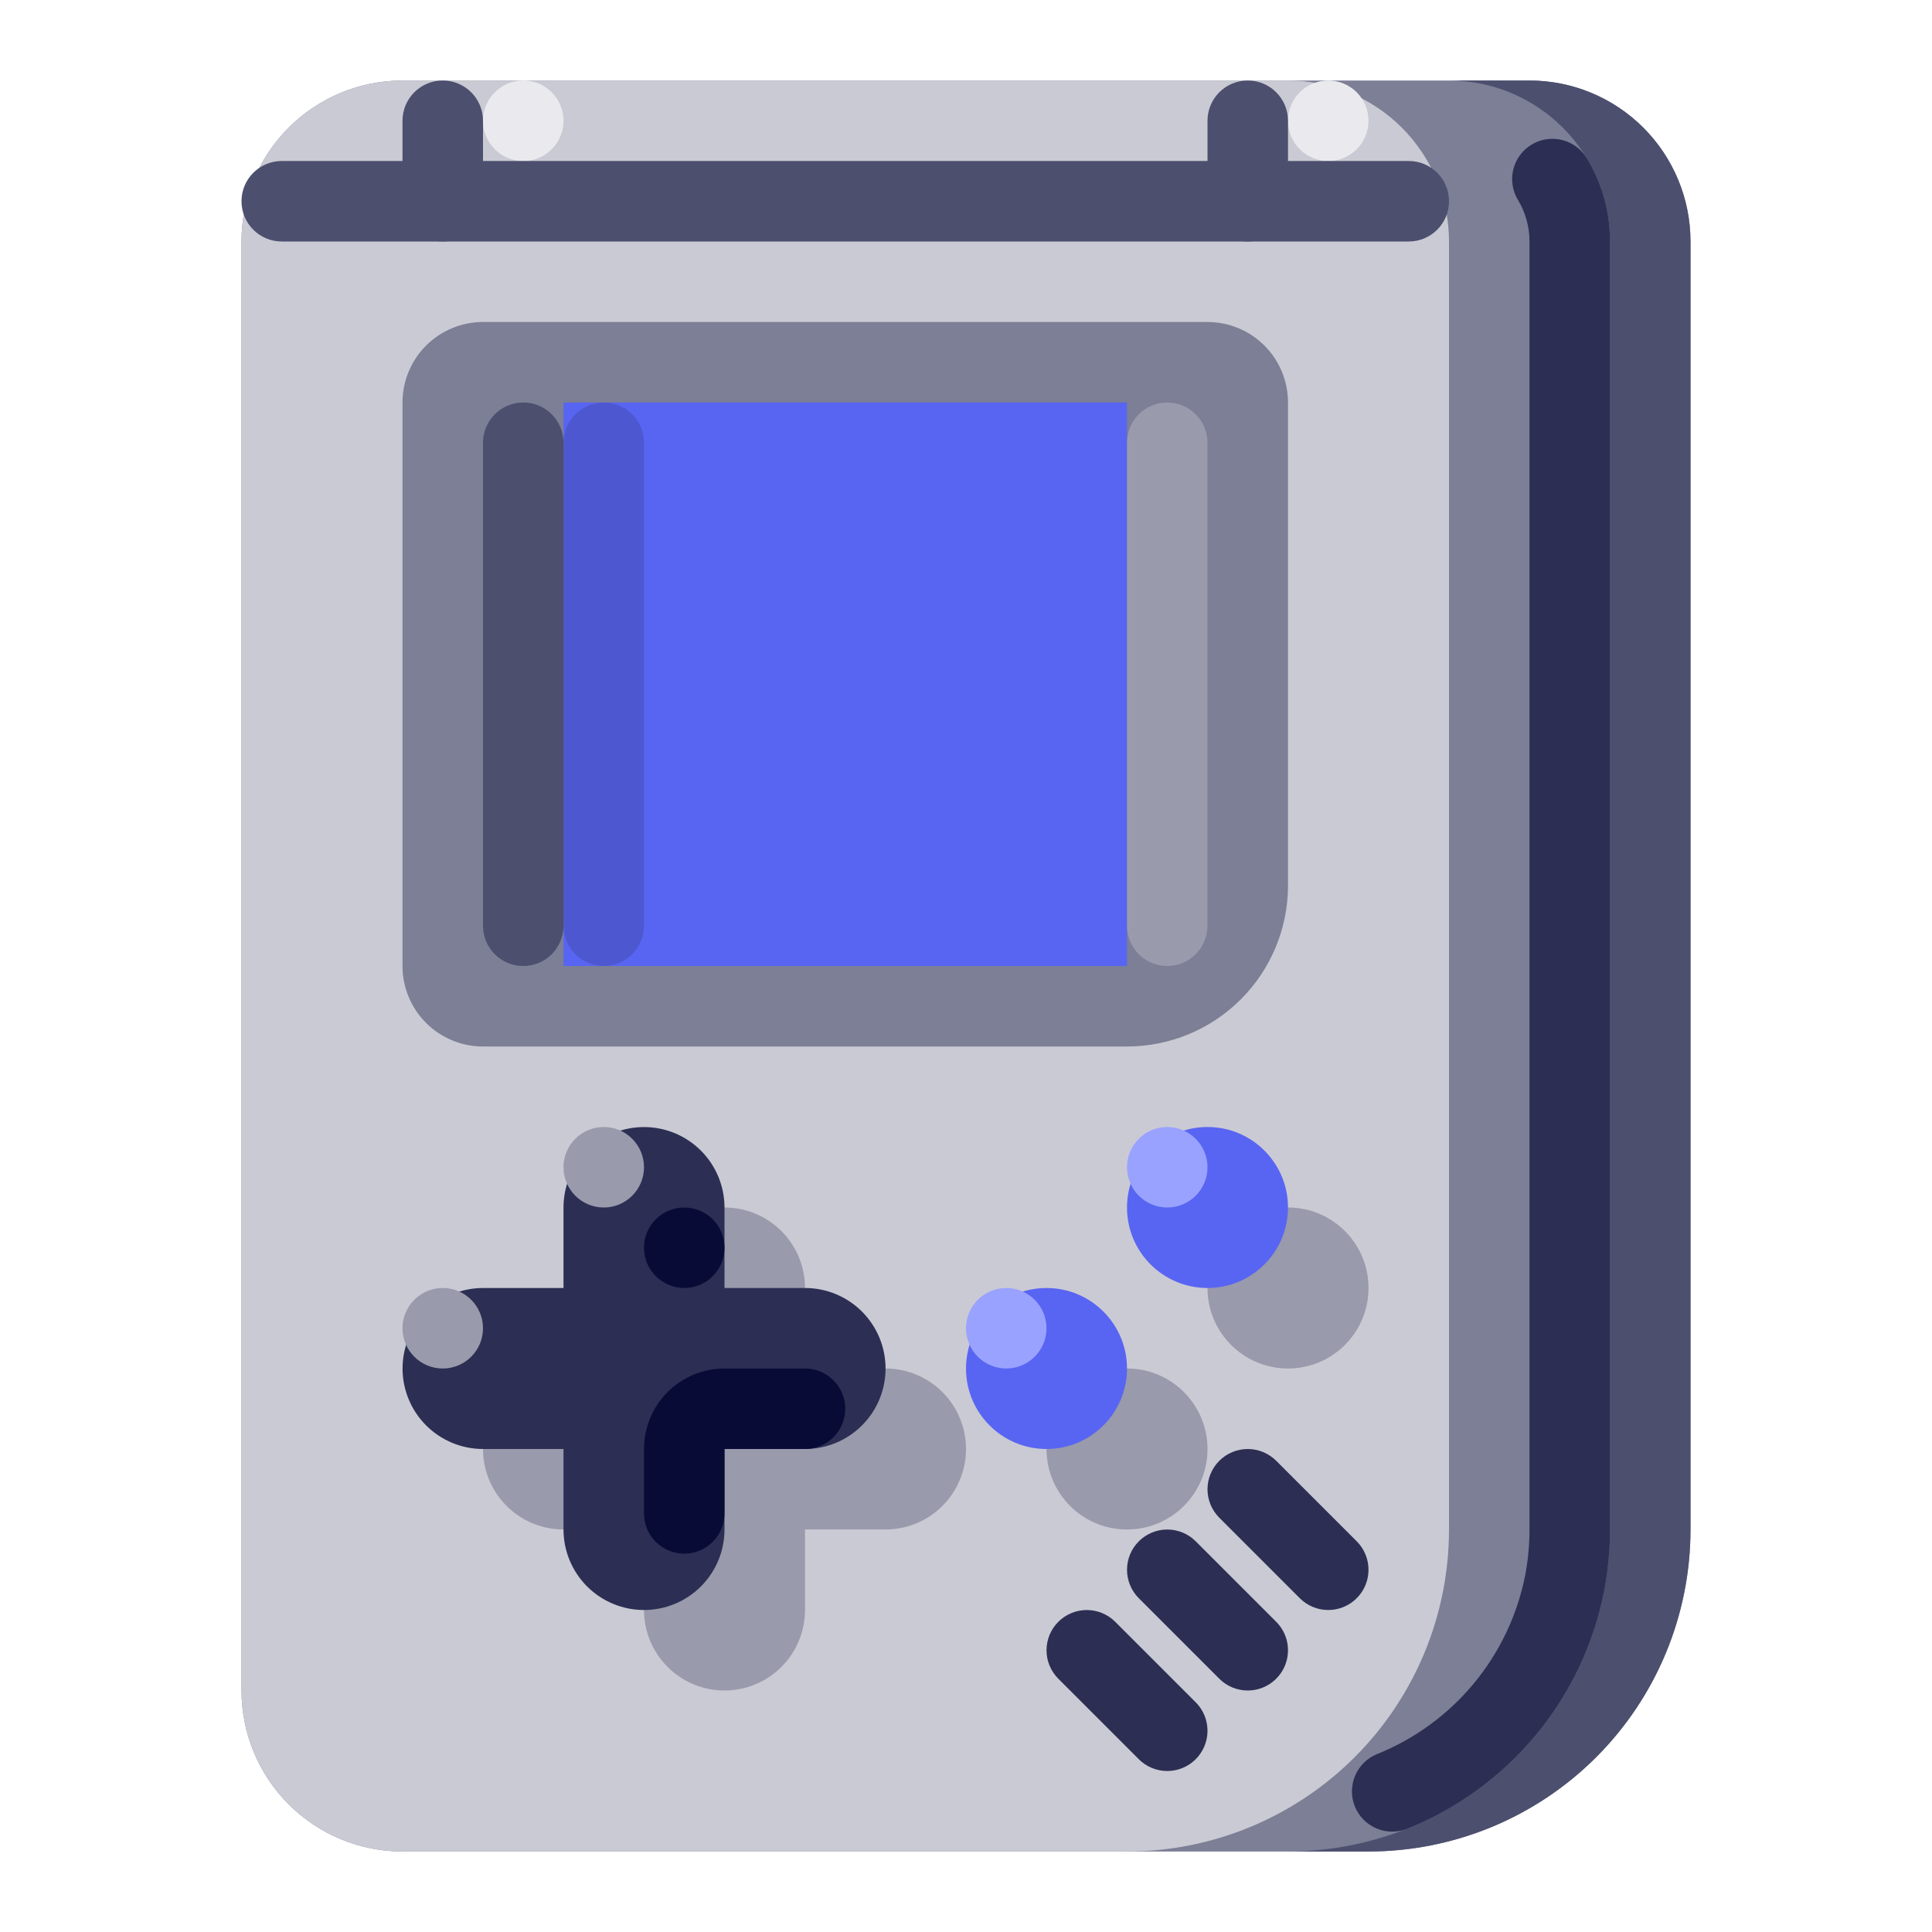
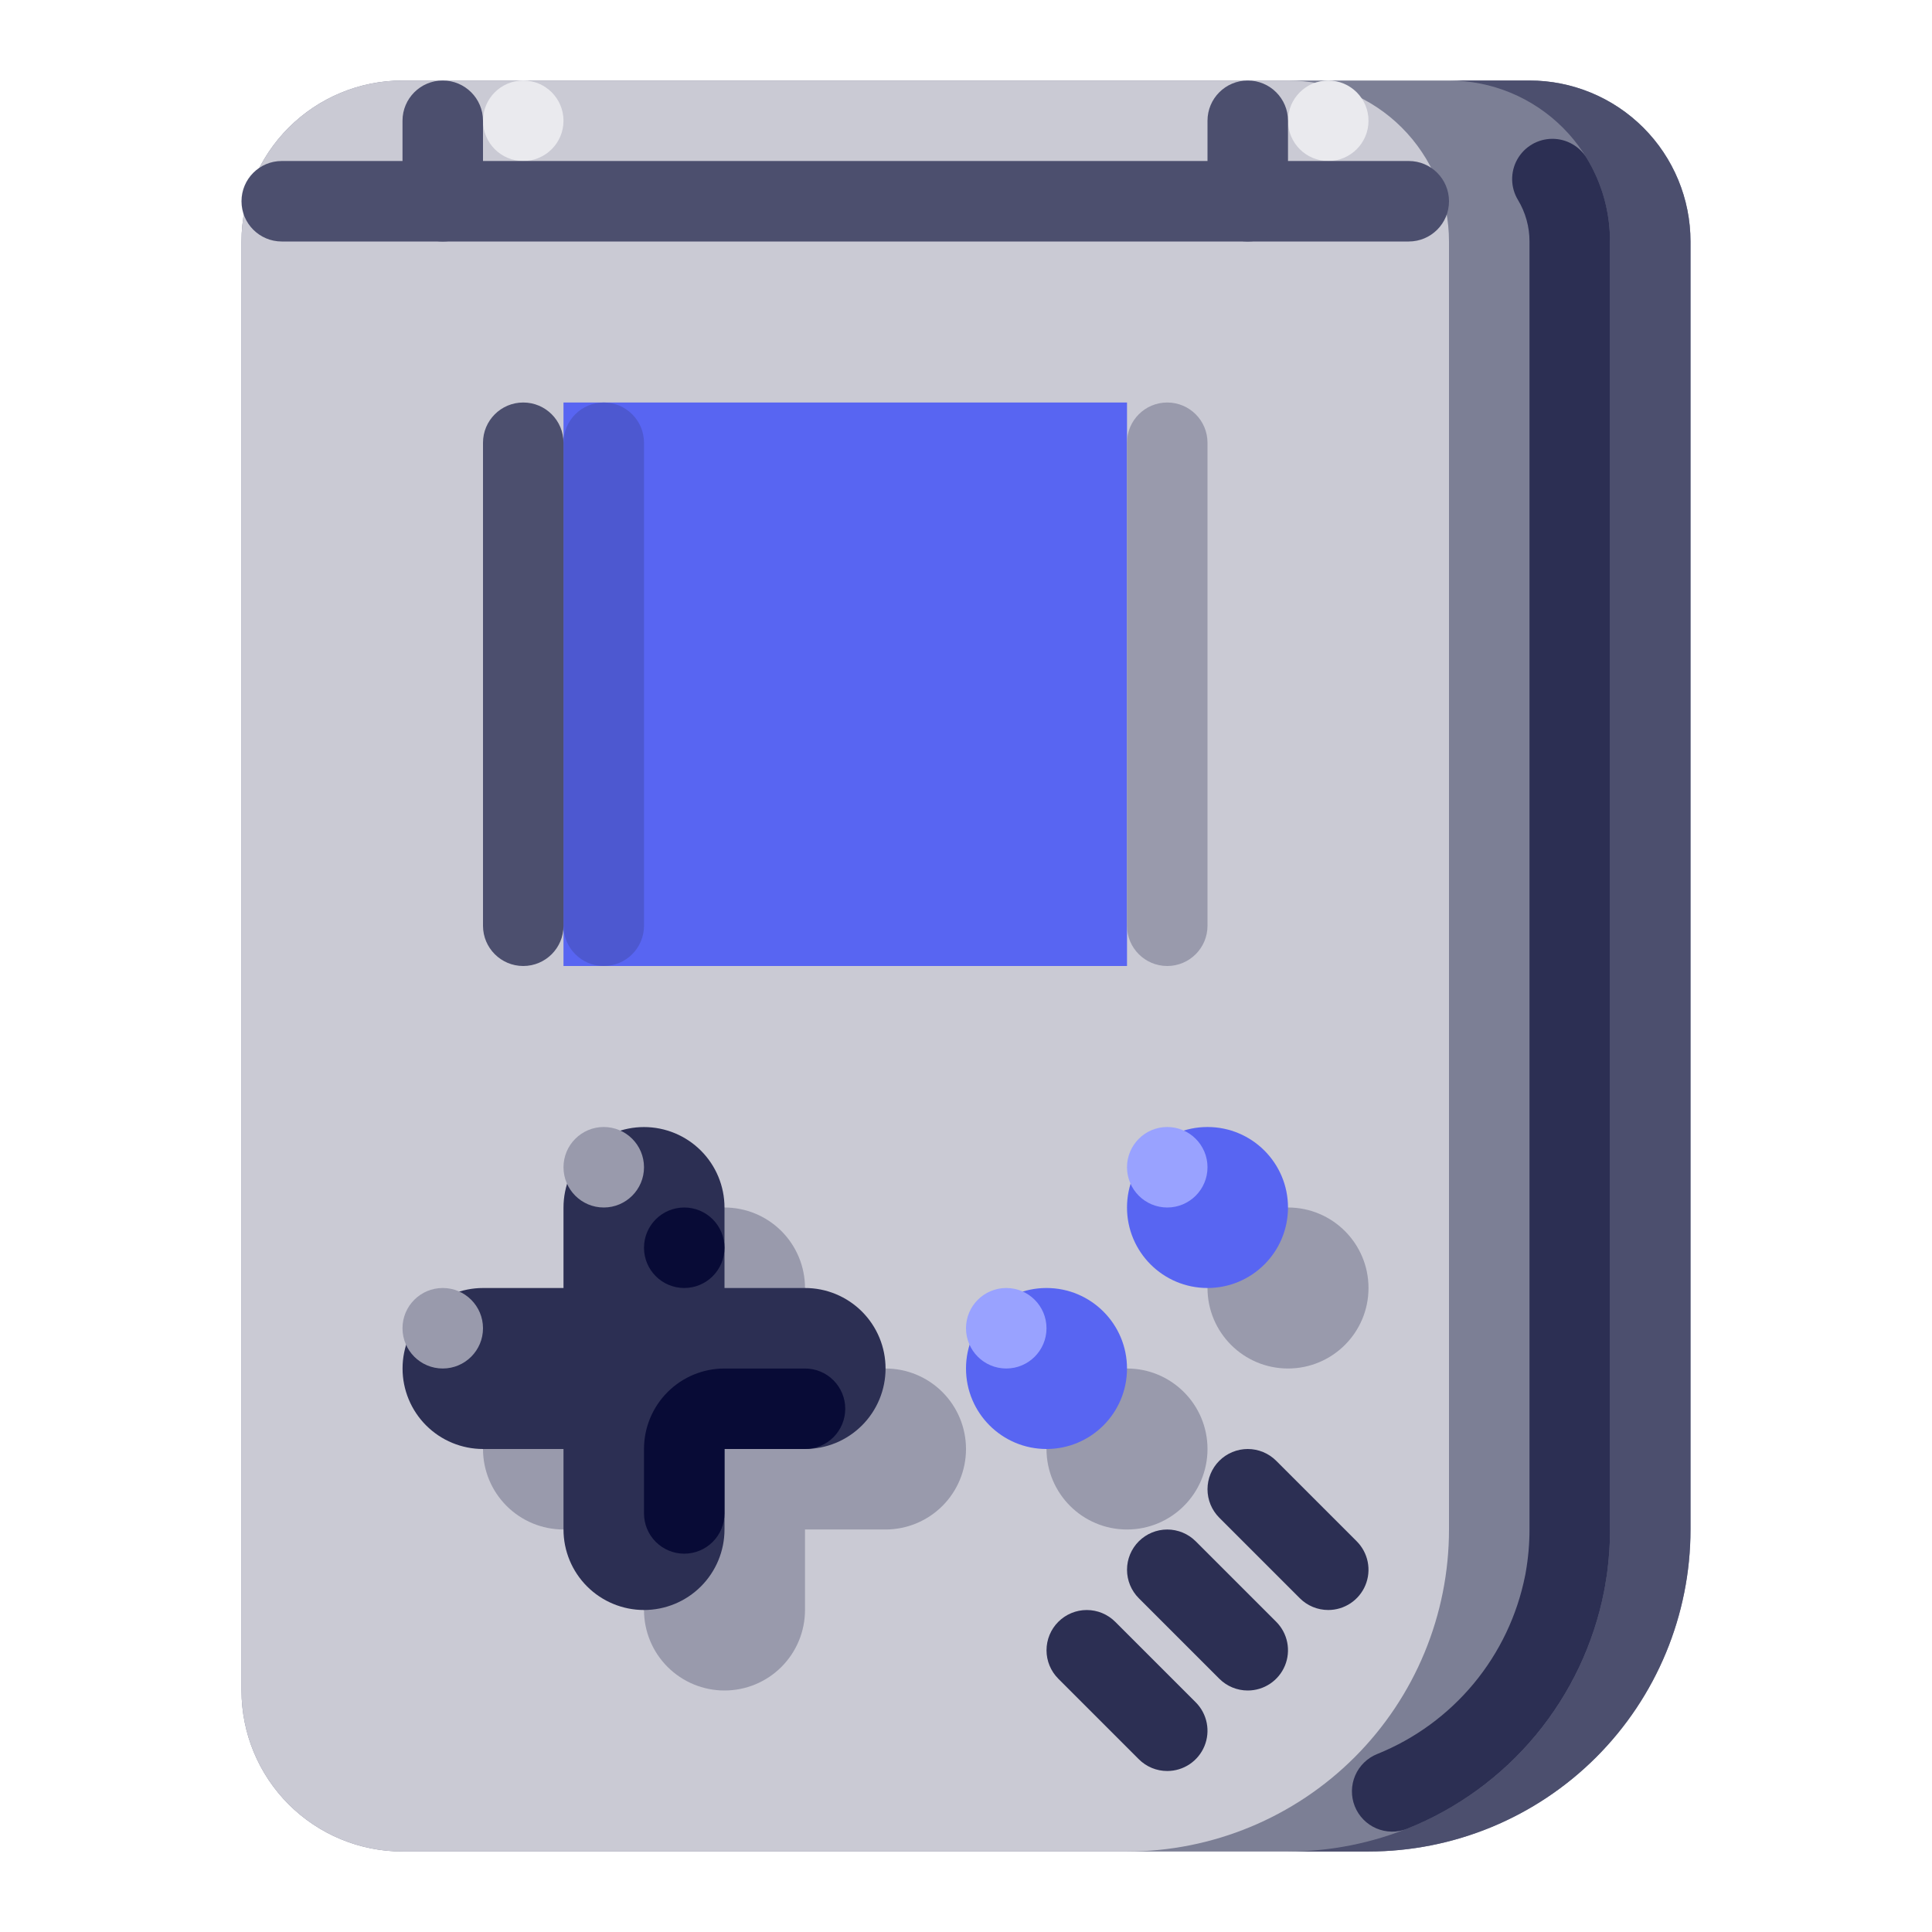
<svg xmlns="http://www.w3.org/2000/svg" width="512" height="512" viewBox="0 0 512 512" fill="none">
  <path d="M106.667 21.334H405.333C416.649 21.334 427.502 25.829 435.503 33.83C443.505 41.832 448 52.684 448 64V405.333C448 427.965 439.01 449.67 423.006 465.673C407.003 481.676 385.298 490.667 362.667 490.667H106.667C95.351 490.667 84.498 486.172 76.497 478.17C68.495 470.168 64 459.316 64 448V64C64 52.684 68.495 41.832 76.497 33.83C84.498 25.829 95.351 21.334 106.667 21.334Z" fill="#7C7F95" />
  <path d="M405.333 21.334H384C389.603 21.333 395.151 22.437 400.328 24.581C405.505 26.725 410.208 29.868 414.17 33.83C418.132 37.792 421.275 42.496 423.419 47.672C425.563 52.849 426.667 58.397 426.667 64V405.333C426.667 427.965 417.676 449.67 401.673 465.673C385.67 481.676 363.965 490.667 341.333 490.667H362.667C385.299 490.667 407.003 481.676 423.007 465.673C439.01 449.67 448 427.965 448 405.333V64C448 58.397 446.897 52.849 444.752 47.672C442.608 42.496 439.465 37.792 435.503 33.83C431.542 29.868 426.838 26.725 421.661 24.581C416.485 22.437 410.937 21.333 405.333 21.334Z" fill="#4C4F6E" />
  <path d="M106.667 21.334H341.333C352.649 21.334 363.502 25.829 371.503 33.83C379.505 41.832 384 52.684 384 64V405.333C384 427.965 375.01 449.67 359.006 465.673C343.003 481.676 321.298 490.667 298.667 490.667H106.667C95.351 490.667 84.498 486.172 76.497 478.17C68.495 470.168 64 459.316 64 448V64C64 52.684 68.495 41.832 76.497 33.83C84.498 25.829 95.351 21.334 106.667 21.334Z" fill="#CACAD4" />
  <path d="M138.667 42.667C144.558 42.667 149.333 37.891 149.333 32C149.333 26.109 144.558 21.334 138.667 21.334C132.776 21.334 128 26.109 128 32C128 37.891 132.776 42.667 138.667 42.667Z" fill="#EAEAEE" />
  <path d="M352 42.667C357.891 42.667 362.667 37.891 362.667 32C362.667 26.109 357.891 21.334 352 21.334C346.109 21.334 341.333 26.109 341.333 32C341.333 37.891 346.109 42.667 352 42.667Z" fill="#EAEAEE" />
  <path d="M234.667 362.667H213.333V341.333C213.333 335.675 211.086 330.249 207.085 326.248C203.084 322.248 197.658 320 192 320C186.342 320 180.916 322.248 176.915 326.248C172.914 330.249 170.667 335.675 170.667 341.333V362.667H149.333C143.675 362.667 138.249 364.914 134.248 368.915C130.248 372.916 128 378.342 128 384C128 389.658 130.248 395.084 134.248 399.085C138.249 403.086 143.675 405.333 149.333 405.333H170.667V426.667C170.667 432.325 172.914 437.751 176.915 441.752C180.916 445.752 186.342 448 192 448C197.658 448 203.084 445.752 207.085 441.752C211.086 437.751 213.333 432.325 213.333 426.667V405.333H234.667C240.325 405.333 245.751 403.086 249.752 399.085C253.752 395.084 256 389.658 256 384C256 378.342 253.752 372.916 249.752 368.915C245.751 364.914 240.325 362.667 234.667 362.667Z" fill="#999AAC" />
  <path d="M298.667 405.334C310.449 405.334 320 395.782 320 384C320 372.218 310.449 362.667 298.667 362.667C286.885 362.667 277.333 372.218 277.333 384C277.333 395.782 286.885 405.334 298.667 405.334Z" fill="#999AAC" />
  <path d="M341.333 362.667C353.115 362.667 362.667 353.115 362.667 341.333C362.667 329.551 353.115 320 341.333 320C329.551 320 320 329.551 320 341.333C320 353.115 329.551 362.667 341.333 362.667Z" fill="#999AAC" />
-   <path d="M128 85.334H320C322.801 85.334 325.575 85.885 328.164 86.957C330.752 88.029 333.104 89.601 335.085 91.582C337.066 93.563 338.637 95.915 339.709 98.503C340.781 101.091 341.333 103.865 341.333 106.667V234.667C341.333 245.983 336.838 256.835 328.836 264.837C320.835 272.838 309.982 277.334 298.666 277.334H128C122.342 277.334 116.916 275.086 112.915 271.085C108.914 267.084 106.667 261.658 106.667 256V106.667C106.667 103.865 107.218 101.091 108.29 98.503C109.363 95.915 110.934 93.563 112.915 91.582C114.896 89.601 117.248 88.029 119.836 86.957C122.424 85.885 125.198 85.334 128 85.334Z" fill="#7C7F95" />
  <path d="M298.667 106.667H149.333V256H298.667V106.667Z" fill="#5865F2" />
  <path d="M160 106.667H160C154.109 106.667 149.333 111.443 149.333 117.334V245.334C149.333 251.225 154.109 256 160 256C165.891 256 170.667 251.225 170.667 245.334V117.334C170.667 111.443 165.891 106.667 160 106.667Z" fill="#4D58D0" />
  <path d="M138.667 106.667H138.667C132.776 106.667 128 111.443 128 117.334V245.334C128 251.225 132.776 256 138.667 256C144.558 256 149.333 251.225 149.333 245.334V117.334C149.333 111.443 144.558 106.667 138.667 106.667Z" fill="#4C4F6E" />
  <path d="M320 117.334C320 111.443 315.224 106.667 309.333 106.667C303.442 106.667 298.667 111.443 298.667 117.334V245.334C298.667 251.225 303.442 256 309.333 256C315.224 256 320 251.225 320 245.334V117.334Z" fill="#999AAC" />
  <path d="M213.333 341.334H192V320C191.996 314.345 189.747 308.922 185.746 304.925C181.746 300.927 176.322 298.682 170.667 298.682C165.011 298.682 159.587 300.927 155.587 304.925C151.586 308.922 149.337 314.345 149.333 320V341.334H128C122.344 341.338 116.922 343.587 112.924 347.587C108.927 351.588 106.681 357.012 106.681 362.667C106.681 368.322 108.927 373.746 112.924 377.747C116.922 381.747 122.344 383.996 128 384H149.333V405.334C149.333 410.992 151.581 416.418 155.582 420.419C159.582 424.419 165.009 426.667 170.667 426.667C176.325 426.667 181.751 424.419 185.752 420.419C189.752 416.418 192 410.992 192 405.334V384H213.333C216.136 384.002 218.912 383.452 221.502 382.381C224.092 381.309 226.445 379.738 228.428 377.757C230.41 375.776 231.983 373.424 233.056 370.834C234.129 368.245 234.681 365.47 234.681 362.667C234.681 359.864 234.129 357.089 233.056 354.5C231.983 351.911 230.41 349.558 228.428 347.577C226.445 345.596 224.092 344.025 221.502 342.953C218.912 341.882 216.136 341.332 213.333 341.334Z" fill="#2C2F53" />
  <path d="M213.333 362.667H192C186.342 362.667 180.916 364.915 176.915 368.915C172.914 372.916 170.667 378.342 170.667 384V401.065C170.665 402.467 170.94 403.855 171.475 405.15C172.011 406.446 172.796 407.623 173.787 408.614C174.778 409.606 175.954 410.392 177.249 410.929C178.544 411.466 179.932 411.742 181.333 411.742C182.735 411.742 184.123 411.466 185.418 410.929C186.712 410.392 187.889 409.606 188.879 408.614C189.87 407.623 190.655 406.446 191.191 405.15C191.726 403.855 192.001 402.467 192 401.065V384H213.333C216.162 384 218.875 382.877 220.876 380.876C222.876 378.876 224 376.163 224 373.334C224 370.505 222.876 367.792 220.876 365.791C218.875 363.791 216.162 362.667 213.333 362.667Z" fill="#080B36" />
  <path d="M373.333 42.667H74.667C68.776 42.667 64 47.443 64 53.334V53.334C64 59.225 68.776 64 74.667 64H373.333C379.224 64 384 59.225 384 53.334C384 47.443 379.224 42.667 373.333 42.667Z" fill="#4C4F6E" />
  <path d="M117.333 21.334H117.333C111.442 21.334 106.667 26.109 106.667 32V53.334C106.667 59.224 111.442 64 117.333 64C123.224 64 128 59.224 128 53.334V32C128 26.109 123.224 21.334 117.333 21.334Z" fill="#4C4F6E" />
  <path d="M341.333 32C341.333 26.109 336.558 21.334 330.667 21.334C324.776 21.334 320 26.109 320 32V53.334C320 59.224 324.776 64 330.667 64C336.558 64 341.333 59.224 341.333 53.334V32Z" fill="#4C4F6E" />
  <path d="M320 341.334C331.782 341.334 341.333 331.782 341.333 320C341.333 308.218 331.782 298.667 320 298.667C308.218 298.667 298.667 308.218 298.667 320C298.667 331.782 308.218 341.334 320 341.334Z" fill="#5865F2" />
  <path d="M277.333 384C289.115 384 298.667 374.449 298.667 362.667C298.667 350.885 289.115 341.333 277.333 341.333C265.551 341.333 256 350.885 256 362.667C256 374.449 265.551 384 277.333 384Z" fill="#5865F2" />
  <path d="M266.667 362.667C272.558 362.667 277.333 357.891 277.333 352C277.333 346.109 272.558 341.333 266.667 341.333C260.776 341.333 256 346.109 256 352C256 357.891 260.776 362.667 266.667 362.667Z" fill="#99A2FF" />
  <path d="M309.333 320C315.224 320 320 315.225 320 309.334C320 303.443 315.224 298.667 309.333 298.667C303.442 298.667 298.667 303.443 298.667 309.334C298.667 315.225 303.442 320 309.333 320Z" fill="#99A2FF" />
  <path d="M309.333 469.333C307.932 469.335 306.545 469.06 305.25 468.524C303.956 467.987 302.781 467.2 301.792 466.208L280.458 444.875C278.46 442.874 277.338 440.162 277.338 437.335C277.339 434.507 278.463 431.795 280.462 429.796C282.462 427.796 285.173 426.673 288.001 426.672C290.829 426.671 293.541 427.793 295.542 429.792L316.875 451.125C318.366 452.617 319.382 454.517 319.793 456.586C320.205 458.655 319.994 460.8 319.186 462.748C318.379 464.697 317.012 466.363 315.258 467.535C313.505 468.707 311.443 469.333 309.333 469.333Z" fill="#2C2F53" />
  <path d="M330.667 448C329.266 448.002 327.878 447.727 326.584 447.19C325.29 446.654 324.114 445.867 323.125 444.875L301.792 423.542C299.793 421.541 298.671 418.829 298.672 416.002C298.673 413.174 299.796 410.462 301.796 408.463C303.795 406.463 306.507 405.34 309.335 405.339C312.162 405.338 314.874 406.46 316.875 408.459L338.208 429.792C339.7 431.284 340.715 433.184 341.127 435.253C341.538 437.322 341.327 439.467 340.52 441.415C339.713 443.364 338.346 445.03 336.592 446.202C334.838 447.374 332.776 448 330.667 448Z" fill="#2C2F53" />
  <path d="M352 426.667C350.599 426.669 349.211 426.393 347.917 425.857C346.623 425.321 345.447 424.534 344.458 423.542L323.125 402.209C322.134 401.218 321.349 400.043 320.813 398.749C320.277 397.455 320.001 396.068 320.001 394.667C320.001 393.266 320.277 391.879 320.813 390.585C321.349 389.291 322.134 388.116 323.125 387.125C324.115 386.135 325.291 385.349 326.585 384.813C327.879 384.277 329.266 384.001 330.667 384.001C332.067 384.001 333.454 384.277 334.748 384.813C336.042 385.349 337.218 386.135 338.208 387.125L359.542 408.459C361.033 409.95 362.049 411.851 362.46 413.92C362.871 415.989 362.66 418.133 361.853 420.082C361.046 422.031 359.679 423.697 357.925 424.869C356.171 426.041 354.109 426.667 352 426.667Z" fill="#2C2F53" />
  <path d="M411.39 36.789C409.499 36.791 407.643 37.296 406.012 38.251C404.381 39.206 403.032 40.577 402.105 42.225C401.178 43.872 400.705 45.736 400.735 47.626C400.765 49.517 401.296 51.365 402.275 52.982C404.281 56.306 405.339 60.117 405.333 64V405.333C405.334 409.146 404.998 412.952 404.33 416.705C404.304 416.85 404.281 416.994 404.261 417.138C404.228 417.281 404.197 417.424 404.169 417.569C402.077 428.076 397.402 437.896 390.566 446.144C383.73 454.393 374.949 460.809 365.014 464.816C363.709 465.332 362.52 466.101 361.513 467.078C360.506 468.054 359.702 469.22 359.146 470.508C358.591 471.796 358.295 473.181 358.275 474.584C358.255 475.987 358.513 477.379 359.032 478.682C359.551 479.986 360.323 481.173 361.302 482.178C362.281 483.183 363.448 483.984 364.738 484.537C366.027 485.09 367.413 485.383 368.815 485.399C370.218 485.416 371.61 485.155 372.912 484.633C386.189 479.332 397.925 470.787 407.045 459.777C416.164 448.768 422.377 435.648 425.115 421.616C425.152 421.423 425.184 421.23 425.211 421.037C425.255 420.848 425.295 420.656 425.329 420.463C425.494 419.543 425.644 418.619 425.779 417.689L425.78 417.683L425.795 417.575L425.797 417.562C425.802 417.527 425.807 417.493 425.812 417.457L425.814 417.443L425.828 417.345L425.83 417.333L425.843 417.236L425.847 417.209L425.86 417.117L425.864 417.087L425.876 416.998L425.881 416.962L425.89 416.896L425.897 416.844L425.905 416.781L425.911 416.737L425.922 416.66L425.928 416.612L425.936 416.552L425.944 416.486L425.95 416.442L425.961 416.358L425.965 416.323L425.977 416.237L425.982 416.196L425.989 416.139L425.992 416.113L426.006 416.008L426.008 415.991L426.022 415.874L426.023 415.864C426.037 415.753 426.05 415.647 426.063 415.536L426.064 415.53L426.079 415.401V415.399C426.244 413.994 426.375 412.579 426.471 411.153C426.479 411.04 426.486 410.93 426.494 410.816L426.494 410.806L426.502 410.683L426.502 410.673C426.505 410.633 426.507 410.59 426.51 410.55L426.51 410.539C426.515 410.471 426.518 410.41 426.522 410.341L426.523 410.324L426.53 410.211L426.531 410.192C426.533 410.155 426.535 410.117 426.537 410.08L426.538 410.06L426.548 409.869L426.55 409.832L426.555 409.744L426.557 409.703C426.558 409.672 426.56 409.649 426.561 409.617L426.563 409.577L426.566 409.52L426.569 409.449L426.572 409.392L426.574 409.353L426.578 409.266L426.58 409.226L426.584 409.141L426.585 409.098L426.588 409.043L426.591 408.97L426.593 408.917L426.595 408.863L426.598 408.792L426.6 408.74L426.603 408.674L426.605 408.613L426.607 408.568L426.61 408.486L426.611 408.442L426.614 408.358L426.615 408.32L426.618 408.254L426.62 408.2L426.622 408.131L426.623 408.09L426.626 408.004L426.627 407.964L426.63 407.877L426.631 407.843L426.633 407.767L426.634 407.727L426.636 407.646L426.637 407.613L426.64 407.519L426.64 407.488L426.643 407.393L426.643 407.366L426.645 407.282L426.646 407.252L426.648 407.161L426.649 407.134L426.651 407.036L426.651 407.01L426.653 406.911L426.653 406.888L426.655 406.795L426.655 406.774C426.656 406.741 426.656 406.709 426.657 406.676L426.657 406.654L426.659 406.554L426.659 406.528L426.66 406.427L426.661 406.408L426.662 406.309L426.662 406.293L426.663 406.193L426.663 406.172C426.664 406.138 426.664 406.104 426.664 406.07L426.664 406.046C426.665 406.012 426.665 405.978 426.665 405.944L426.665 405.927C426.665 405.892 426.666 405.856 426.666 405.821V405.814L426.667 405.706V405.69L426.667 405.585V405.565L426.667 405.459V64V63.892L426.667 63.825V63.804L426.666 63.719V63.704L426.666 63.636V63.607L426.665 63.543L426.665 63.523L426.664 63.439L426.663 63.418L426.662 63.354L426.662 63.327L426.661 63.254V63.242L426.659 63.159L426.659 63.135L426.657 63.072L426.657 63.047L426.655 62.965L426.654 62.951L426.653 62.88L426.652 62.854L426.65 62.788L426.649 62.769L426.647 62.686L426.647 62.664L426.645 62.6L426.644 62.574L426.641 62.504L426.641 62.489L426.638 62.407L426.637 62.383L426.634 62.319L426.633 62.296L426.63 62.212L426.63 62.203L426.627 62.129L426.626 62.102L426.623 62.038L426.622 62.018L426.618 61.934L426.617 61.916L426.614 61.849L426.612 61.825L426.609 61.756L426.608 61.739L426.604 61.657L426.602 61.634L426.599 61.572L426.598 61.546L426.593 61.469L426.592 61.452L426.588 61.382L426.586 61.353L426.582 61.293L426.581 61.269L426.576 61.188L426.574 61.166L426.57 61.105L426.568 61.075L426.564 61.016L426.562 60.992L426.557 60.913L426.555 60.886L426.551 60.828L426.549 60.799L426.543 60.724L426.542 60.718L426.536 60.637L426.534 60.608L426.529 60.55L426.527 60.524L426.521 60.444L426.519 60.424L426.514 60.362L426.511 60.332L426.506 60.273L426.504 60.249L426.497 60.169L426.495 60.146L426.49 60.085L426.487 60.057L426.481 59.99L426.479 59.975L426.472 59.895L426.469 59.867L426.464 59.81L426.461 59.783L426.453 59.703L426.451 59.688L426.445 59.62L426.442 59.593L426.436 59.535L426.433 59.509L426.425 59.43L426.422 59.408L426.416 59.347L426.413 59.319L426.405 59.253L426.404 59.237L426.395 59.158L426.391 59.13L426.385 59.074L426.382 59.045L426.373 58.97L426.371 58.95L426.363 58.886L426.36 58.855L426.353 58.802L426.349 58.772L426.34 58.696L426.337 58.67L426.33 58.614L426.326 58.584L426.319 58.524L426.316 58.501L426.306 58.425L426.302 58.394L426.295 58.342L426.291 58.312L426.282 58.25L426.278 58.214L426.269 58.155L426.265 58.121L426.258 58.072L426.253 58.04L426.243 57.965L426.239 57.938L426.231 57.883L426.227 57.852L426.219 57.796L426.215 57.771L426.204 57.695L426.199 57.666L426.192 57.612L426.187 57.583L426.177 57.515L426.175 57.503L426.163 57.425L426.158 57.394L426.15 57.344L426.145 57.312L426.133 57.236L426.13 57.216L426.121 57.156L426.116 57.126L426.107 57.069L426.103 57.045L426.09 56.968L426.086 56.942L426.076 56.887L426.071 56.857L426.061 56.797L426.058 56.776L426.045 56.701L426.039 56.67L426.031 56.62L426.025 56.589L426.012 56.513L426.009 56.495L425.997 56.432L425.992 56.404L425.982 56.346L425.978 56.323L425.964 56.246L425.959 56.222L425.948 56.164L425.944 56.137L425.932 56.075L425.929 56.056L425.914 55.978L425.909 55.955L425.898 55.897L425.893 55.87L425.878 55.796L425.876 55.782L425.862 55.713L425.857 55.687L425.846 55.628L425.841 55.605L425.825 55.527L425.821 55.509L425.809 55.446L425.804 55.422L425.79 55.356L425.787 55.341L425.771 55.261L425.766 55.241L425.754 55.182L425.749 55.155L425.734 55.088L425.731 55.07L425.715 54.998L425.71 54.973L425.697 54.913L425.692 54.893L425.675 54.814L425.671 54.796L425.658 54.735L425.652 54.708L425.639 54.648L425.634 54.628L425.617 54.551L425.612 54.528L425.599 54.471L425.592 54.444L425.576 54.373L425.574 54.366L425.556 54.288L425.551 54.264L425.537 54.204L425.532 54.183L425.513 54.104L425.511 54.094C425.505 54.071 425.5 54.048 425.494 54.025L425.489 54.001L425.474 53.94L425.469 53.921L425.45 53.842L425.446 53.826L425.431 53.764L425.424 53.738L425.408 53.672L425.405 53.66L425.385 53.581L425.38 53.562L425.364 53.498L425.36 53.48C425.346 53.425 425.332 53.372 425.318 53.318L425.314 53.301L425.296 53.233L425.293 53.22L425.272 53.138L425.269 53.13L425.25 53.059L425.245 53.039L425.225 52.964L425.224 52.961L425.203 52.879L425.199 52.865C425.193 52.842 425.186 52.819 425.18 52.796L425.176 52.78C425.161 52.727 425.147 52.672 425.132 52.619L425.128 52.604L425.108 52.534L425.105 52.522L425.082 52.44L425.081 52.437L425.059 52.36L425.055 52.344L425.033 52.267L425.032 52.265L425.008 52.181L425.006 52.174L424.984 52.098L424.981 52.088C424.965 52.032 424.949 51.978 424.933 51.922L424.931 51.914L424.908 51.837L424.906 51.831C424.889 51.776 424.873 51.72 424.857 51.666L424.853 51.654C424.828 51.571 424.802 51.487 424.777 51.404L424.775 51.401C424.749 51.315 424.723 51.23 424.696 51.145L424.642 50.976L424.64 50.971C424.613 50.886 424.586 50.802 424.559 50.718L424.558 50.716C423.552 47.644 422.198 44.697 420.524 41.932C419.573 40.361 418.233 39.061 416.633 38.16C415.032 37.259 413.226 36.787 411.39 36.789Z" fill="#2C2F53" />
  <path d="M181.333 341.333C187.224 341.333 192 336.558 192 330.667C192 324.776 187.224 320 181.333 320C175.442 320 170.667 324.776 170.667 330.667C170.667 336.558 175.442 341.333 181.333 341.333Z" fill="#080B36" />
  <path d="M160 320C165.891 320 170.667 315.225 170.667 309.334C170.667 303.443 165.891 298.667 160 298.667C154.109 298.667 149.333 303.443 149.333 309.334C149.333 315.225 154.109 320 160 320Z" fill="#999AAC" />
  <path d="M117.333 362.667C123.224 362.667 128 357.891 128 352C128 346.109 123.224 341.333 117.333 341.333C111.442 341.333 106.667 346.109 106.667 352C106.667 357.891 111.442 362.667 117.333 362.667Z" fill="#999AAC" />
</svg>